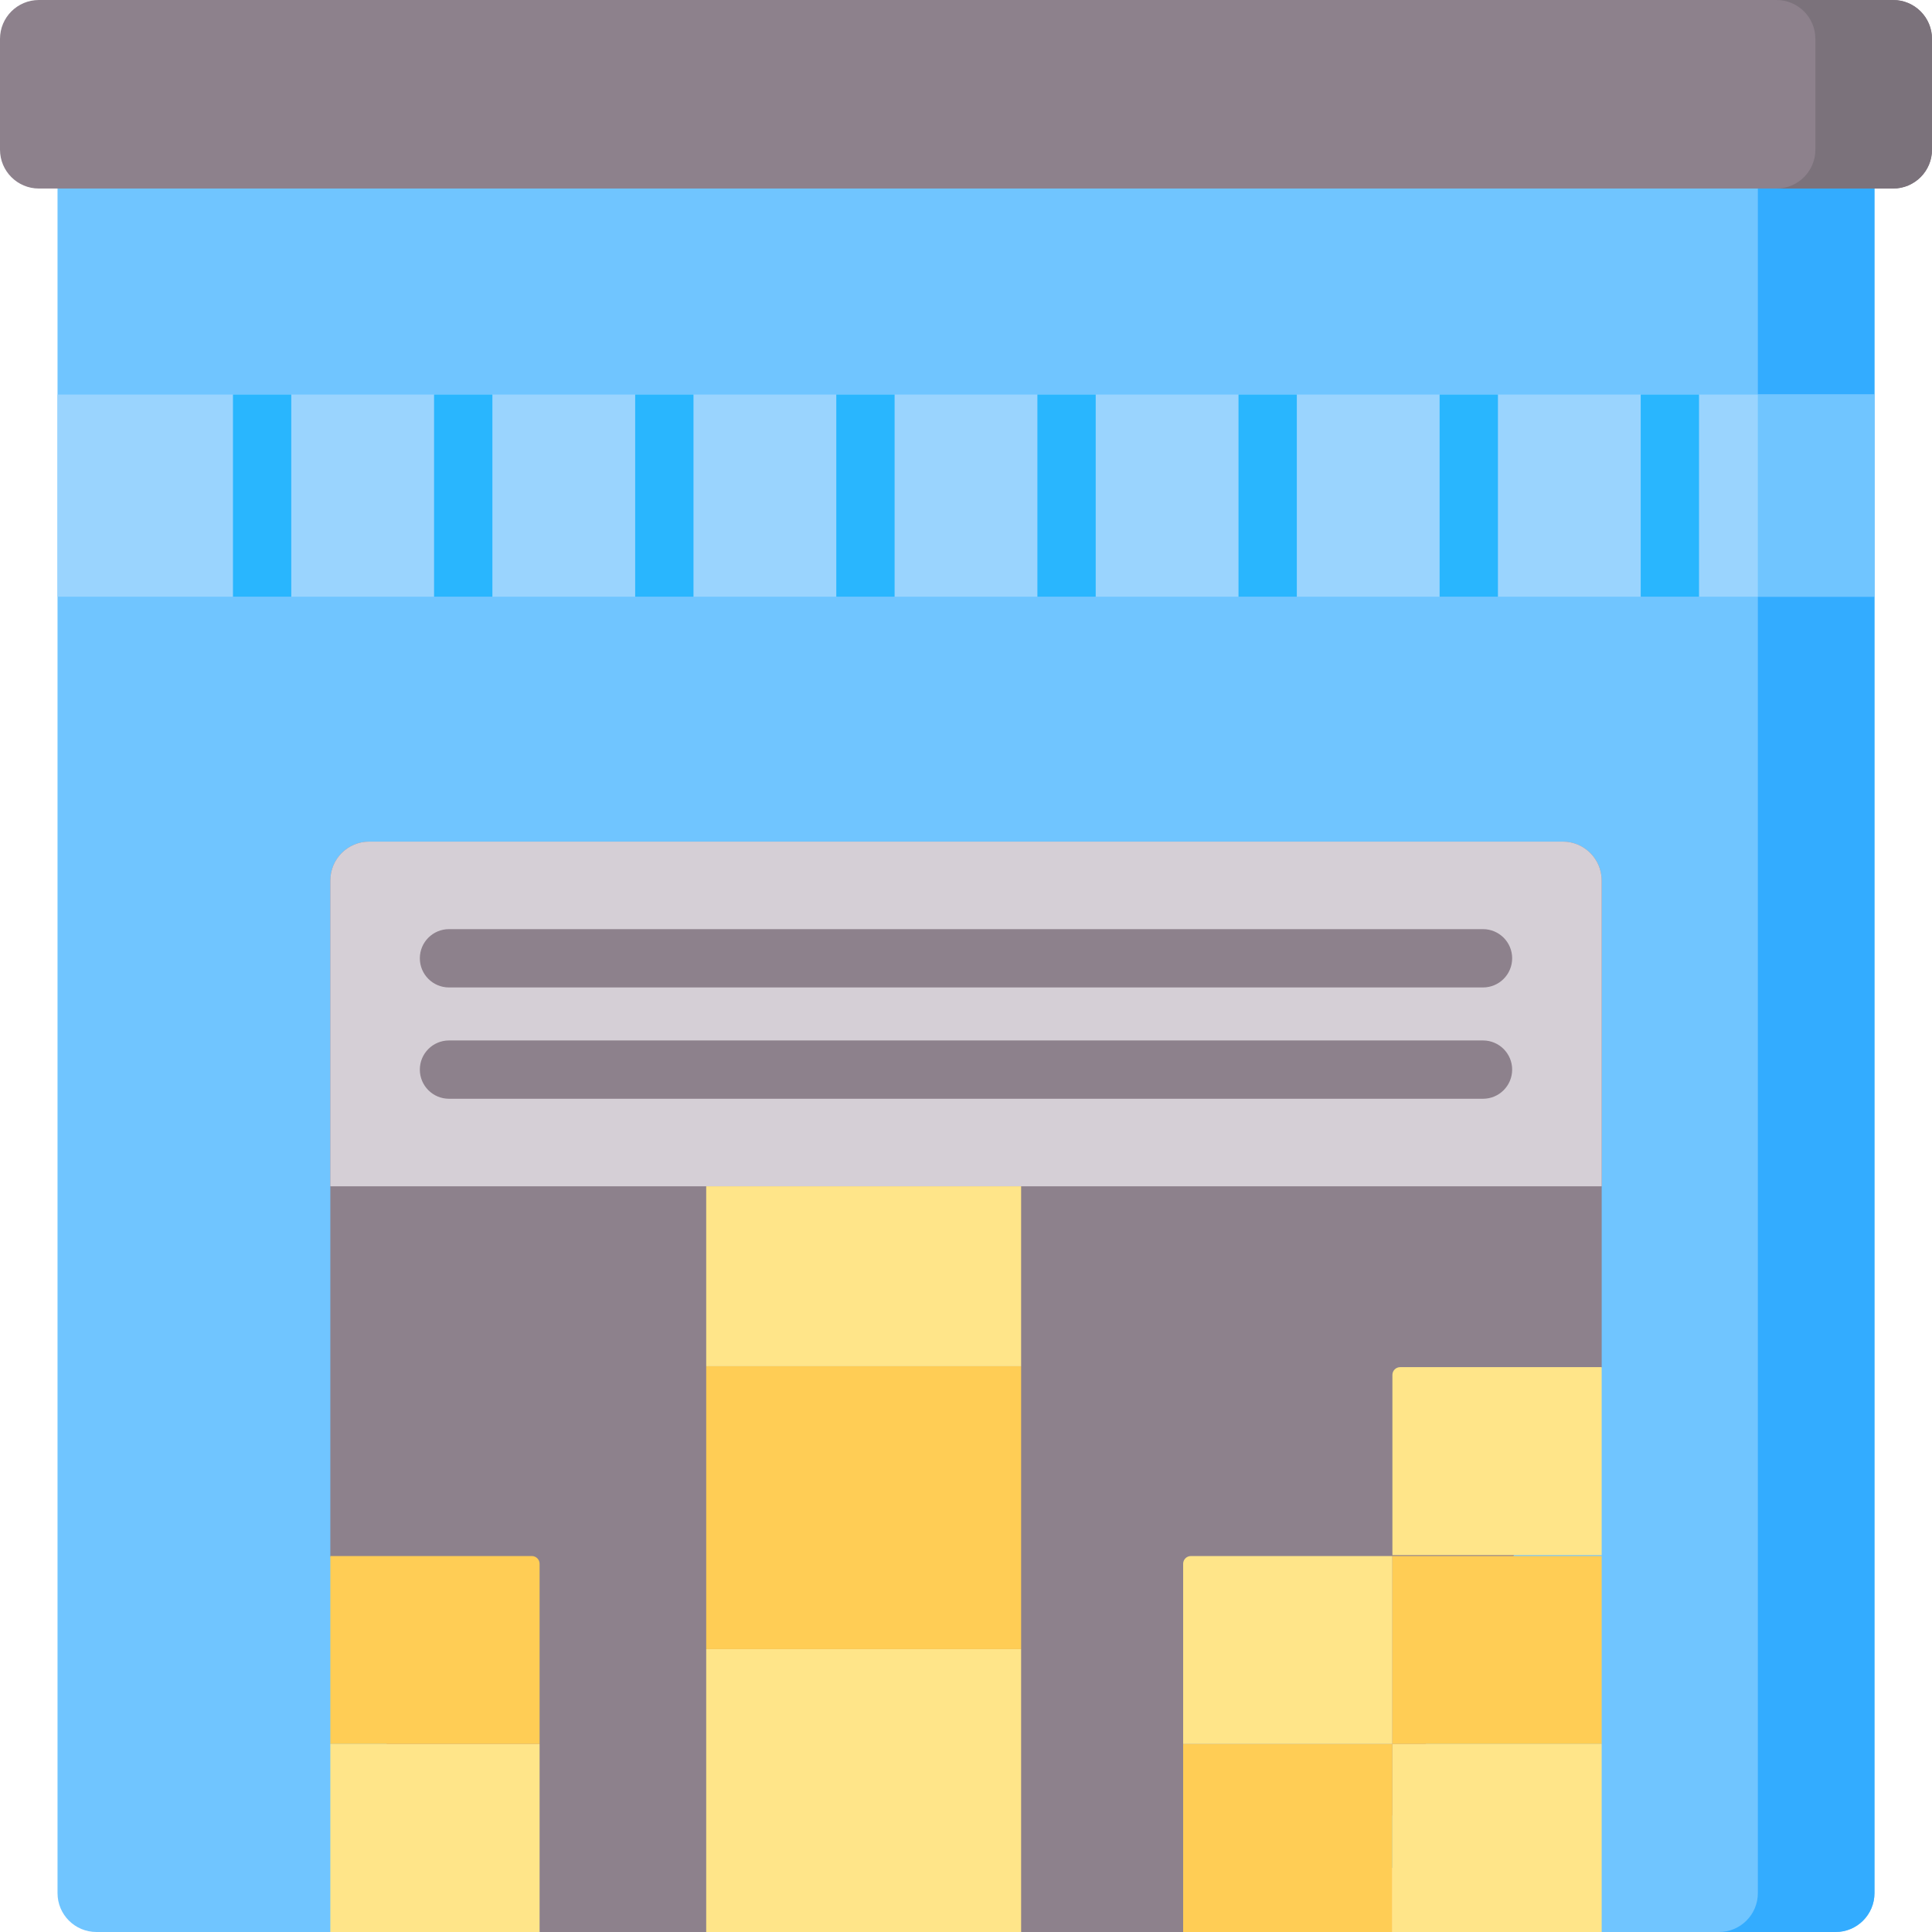
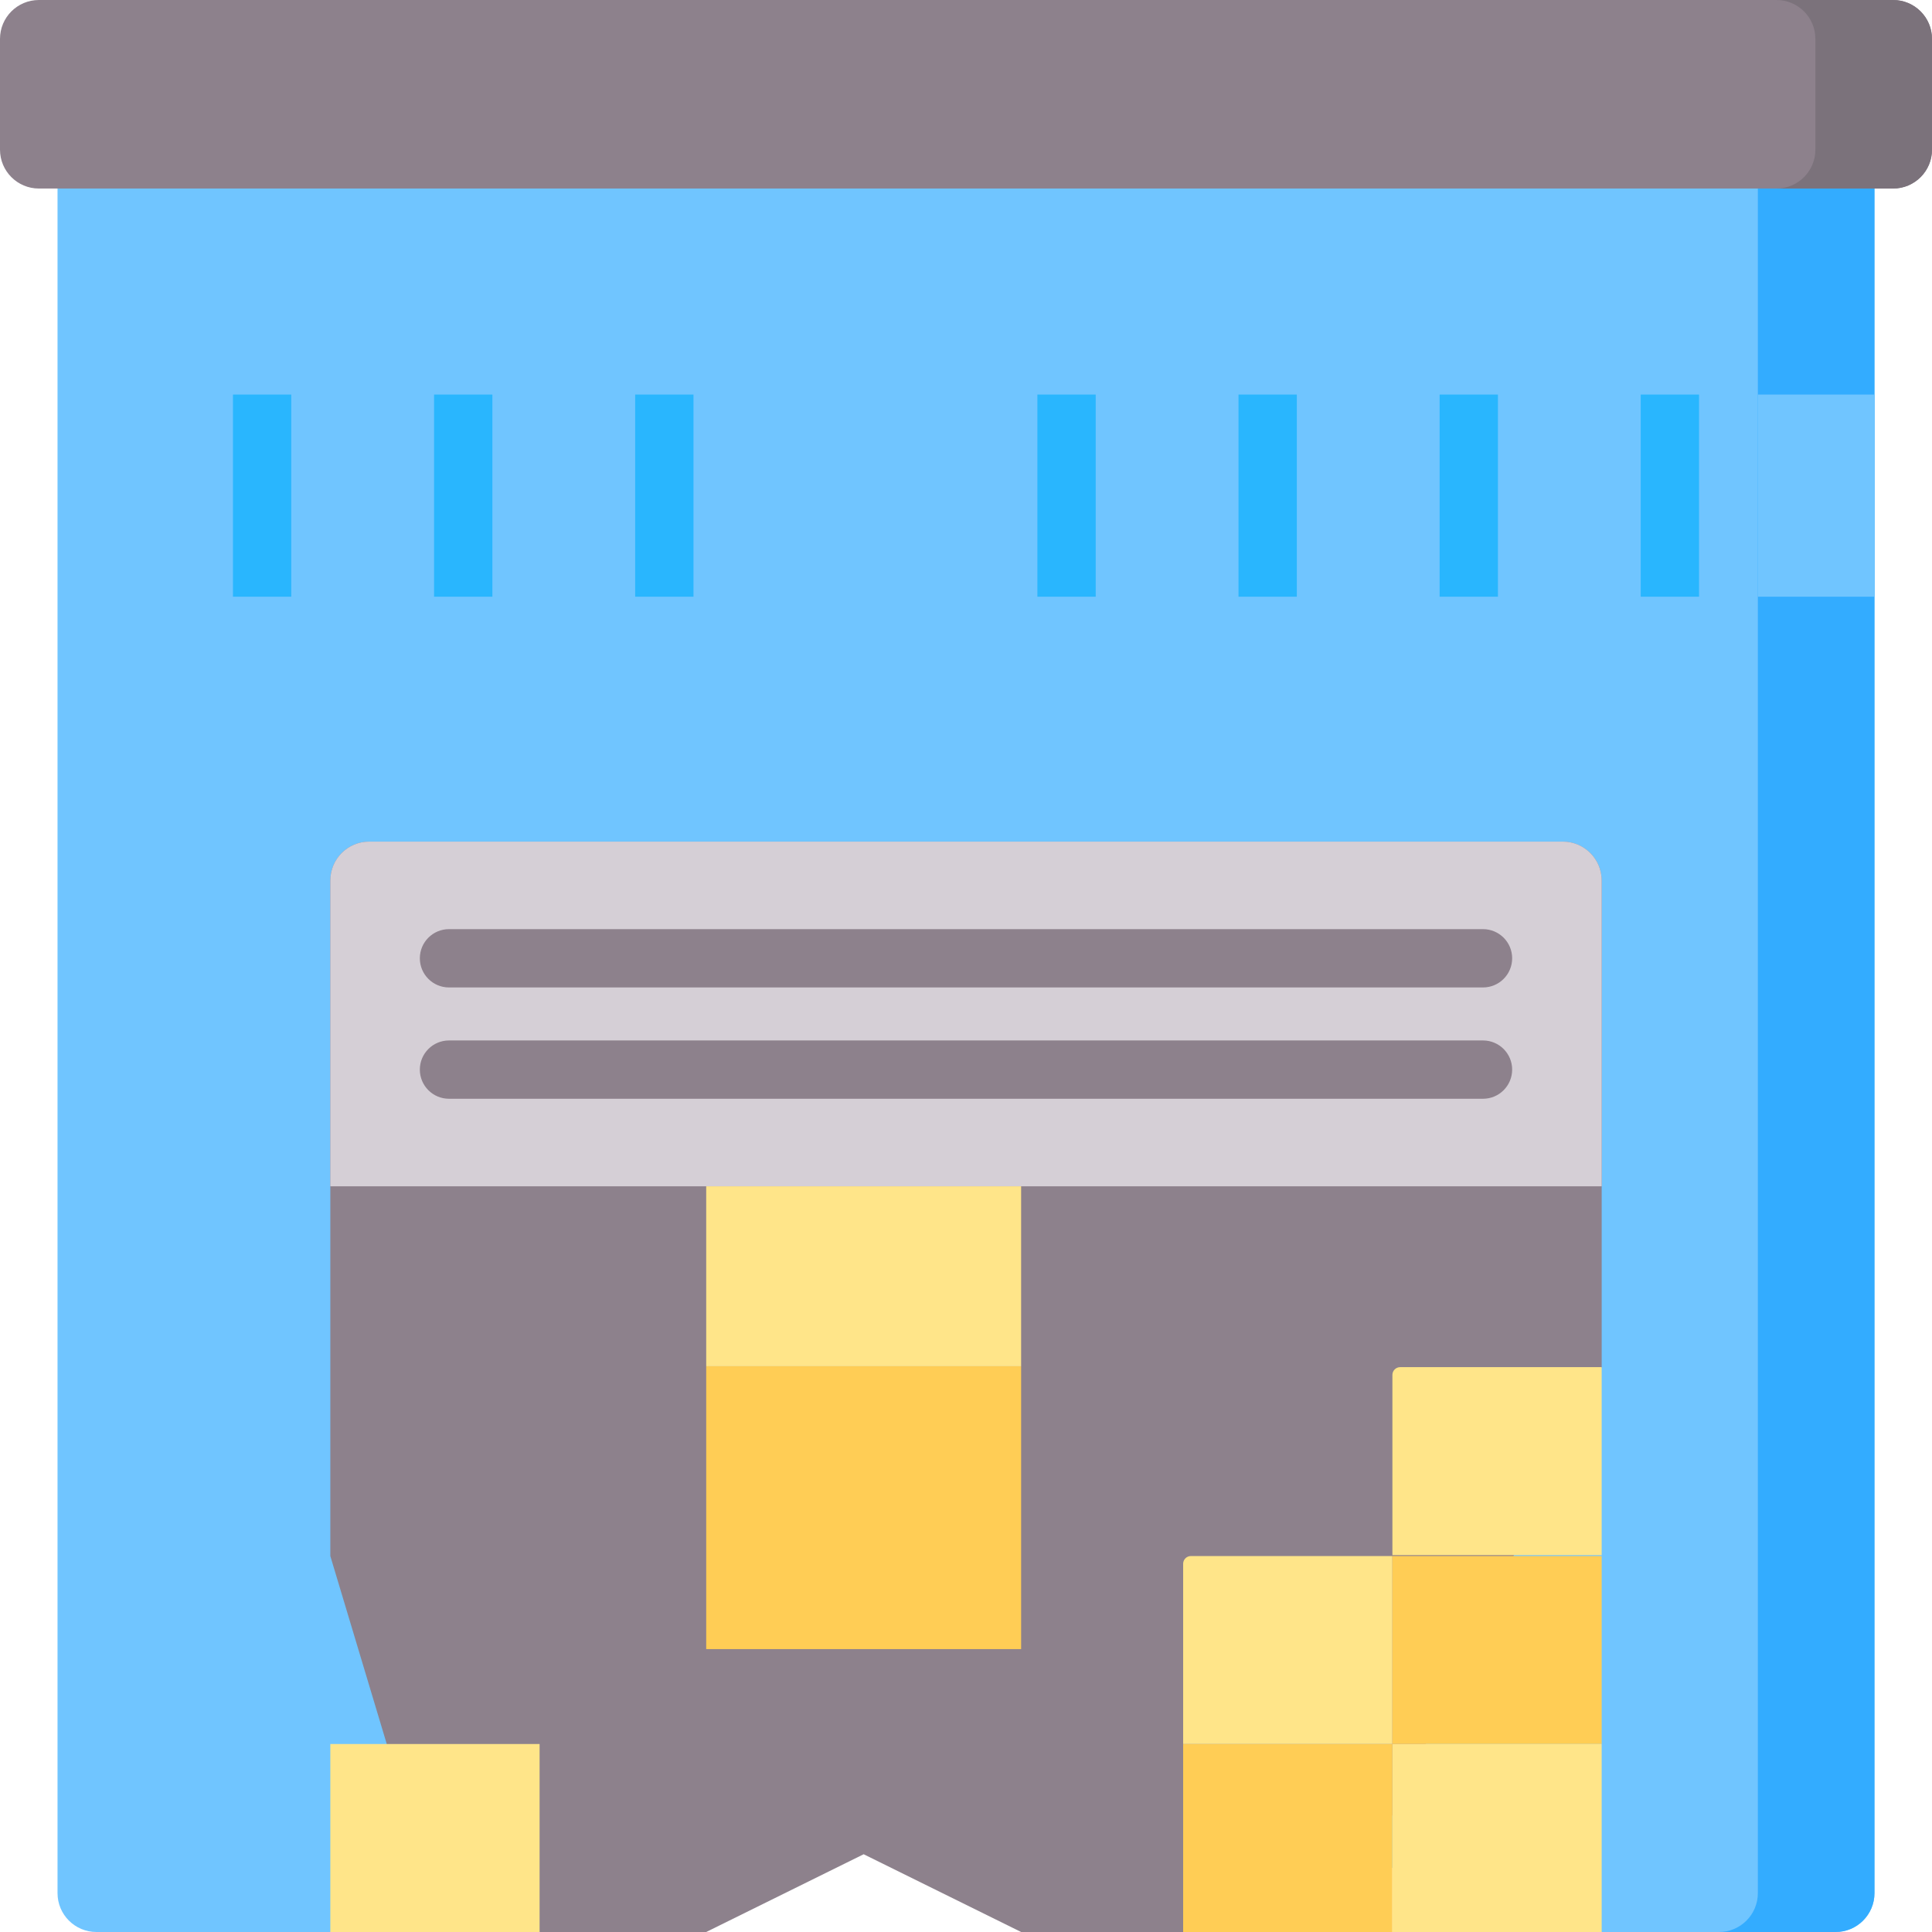
<svg xmlns="http://www.w3.org/2000/svg" width="130" height="130" viewBox="0 0 130 130" fill="none">
  <g clip-path="url(#clip0_2563_14252)">
    <path d="M123.513 130H107.773L60.925 115.657L22.227 130H6.487C5.042 130 3.871 128.829 3.871 127.384V2.616C3.871 1.171 5.042 0 6.487 0H65H123.513C124.958 0 126.129 1.171 126.129 2.616V127.384C126.129 128.829 124.958 130 123.513 130Z" fill="#70C5FF" />
    <path d="M123.513 0H115.667C117.111 0 118.282 1.171 118.282 2.616V127.384C118.282 128.829 117.111 130 115.667 130H123.513C124.958 130 126.129 128.829 126.129 127.384V2.616C126.129 1.171 124.958 0 123.513 0Z" fill="#33ACFF" />
-     <path d="M3.871 26.549H126.129V40.151H3.871V26.549Z" fill="#9AD4FE" />
    <path d="M118.282 26.549H126.129V40.151H118.282V26.549Z" fill="#70C5FF" />
    <path d="M15.676 26.549H19.599V40.151H15.676V26.549Z" fill="#29B6FE" />
    <path d="M29.208 26.549H33.132V40.151H29.208V26.549Z" fill="#29B6FE" />
    <path d="M42.74 26.549H46.664V40.151H42.74V26.549Z" fill="#29B6FE" />
-     <path d="M56.272 26.549H60.196V40.151H56.272V26.549Z" fill="#29B6FE" />
    <path d="M69.804 26.549H73.728V40.151H69.804V26.549Z" fill="#29B6FE" />
    <path d="M83.336 26.549H87.26V40.151H83.336V26.549Z" fill="#29B6FE" />
    <path d="M96.868 26.549H100.792V40.151H96.868V26.549Z" fill="#29B6FE" />
    <path d="M110.4 26.549H114.324V40.151H110.4V26.549Z" fill="#29B6FE" />
    <path d="M93.692 122.153L79.611 130H68.709L58.114 124.768L47.519 130H36.308L28.25 124.768L22.227 104.702V59.245C22.227 57.801 23.398 56.63 24.843 56.63H105.158C106.603 56.63 107.774 57.801 107.774 59.245V91.992L93.692 122.153Z" fill="#8D818C" />
    <path d="M107.773 79.823H22.227V59.245C22.227 57.801 23.398 56.63 24.842 56.63H105.158C106.602 56.63 107.773 57.801 107.773 59.245V79.823Z" fill="#D5CFD6" />
    <path d="M99.789 70.01H30.211C29.128 70.01 28.25 70.888 28.25 71.971C28.25 73.055 29.128 73.933 30.211 73.933H99.789C100.872 73.933 101.75 73.055 101.75 71.971C101.75 70.888 100.872 70.01 99.789 70.01Z" fill="#8D818C" />
    <path d="M30.211 66.443H99.789C100.872 66.443 101.75 65.565 101.75 64.481C101.75 63.398 100.872 62.52 99.789 62.52H30.211C29.128 62.52 28.25 63.398 28.25 64.481C28.25 65.565 29.128 66.443 30.211 66.443Z" fill="#8D818C" />
    <path d="M127.384 12.686H2.616C1.171 12.686 0 11.515 0 10.07V2.616C0 1.171 1.171 0 2.616 0H127.384C128.829 0 130 1.171 130 2.616V10.07C130 11.515 128.829 12.686 127.384 12.686Z" fill="#8D818C" />
    <path d="M127.384 0H119.537C120.982 0 122.153 1.171 122.153 2.616V10.07C122.153 11.515 120.982 12.686 119.537 12.686H127.384C128.829 12.686 130 11.515 130 10.07V2.616C130 1.171 128.829 0 127.384 0Z" fill="#7B727B" />
-     <path d="M47.519 110.965H68.709V130H47.519V110.965Z" fill="#FFE589" />
    <path d="M47.519 91.931H68.709V110.965H47.519V91.931Z" fill="#FFCD55" />
    <path d="M47.519 79.823H68.709V91.931H47.519V79.823Z" fill="#FFE589" />
-     <path d="M79.611 117.351H93.692V130H79.611V117.351Z" fill="#FFCD55" />
+     <path d="M79.611 117.351H93.692V130H79.611V117.351" fill="#FFCD55" />
    <path d="M93.692 117.351H79.611V105.225C79.611 104.936 79.845 104.702 80.134 104.702H93.692L93.692 117.351Z" fill="#FFE589" />
    <path d="M93.692 104.702H107.773V117.351H93.692V104.702Z" fill="#FFCD55" />
    <path d="M107.773 104.641H93.692V92.515C93.692 92.226 93.926 91.992 94.215 91.992H107.773V104.641H107.773Z" fill="#FFE589" />
    <path d="M93.692 117.351H107.773V130H93.692V117.351Z" fill="#FFE589" />
-     <path d="M36.308 117.351H22.227V104.702H35.785C36.074 104.702 36.308 104.936 36.308 105.225L36.308 117.351Z" fill="#FFCD55" />
    <path d="M22.227 117.351H36.308V130H22.227V117.351Z" fill="#FFE589" />
  </g>
  <defs>
    <clipPath id="clip0_2563_14252">
      <rect width="130" height="130" fill="white" />
    </clipPath>
  </defs>
</svg>